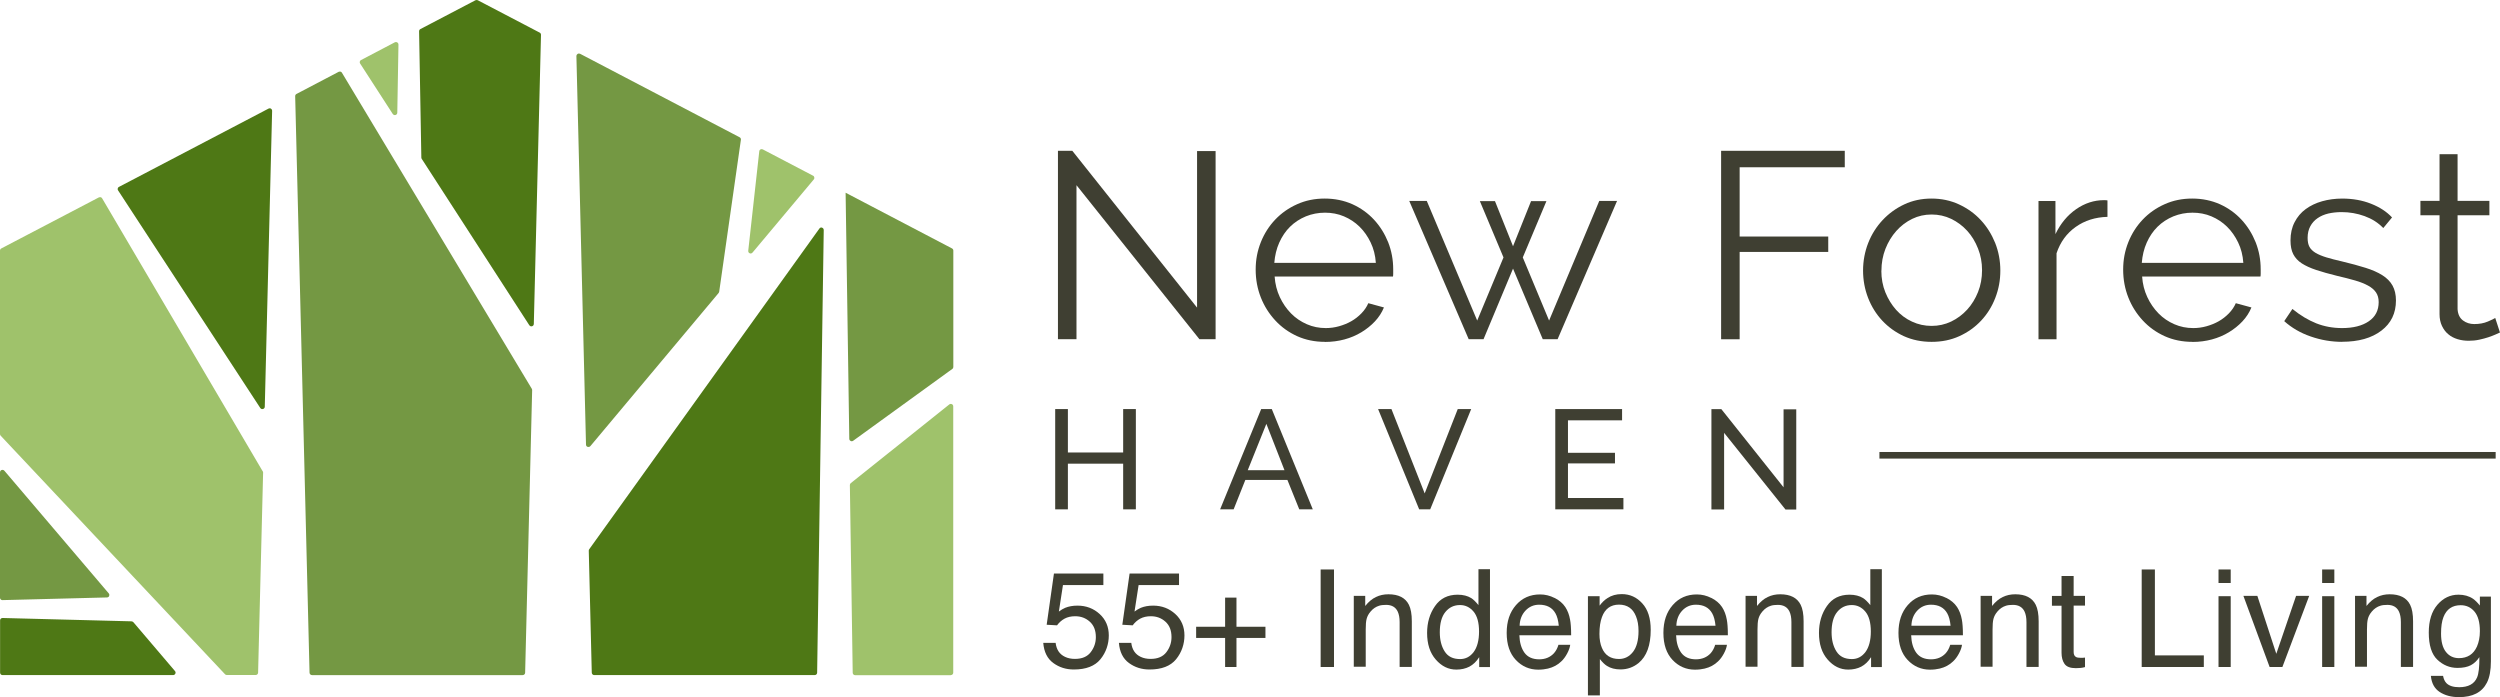
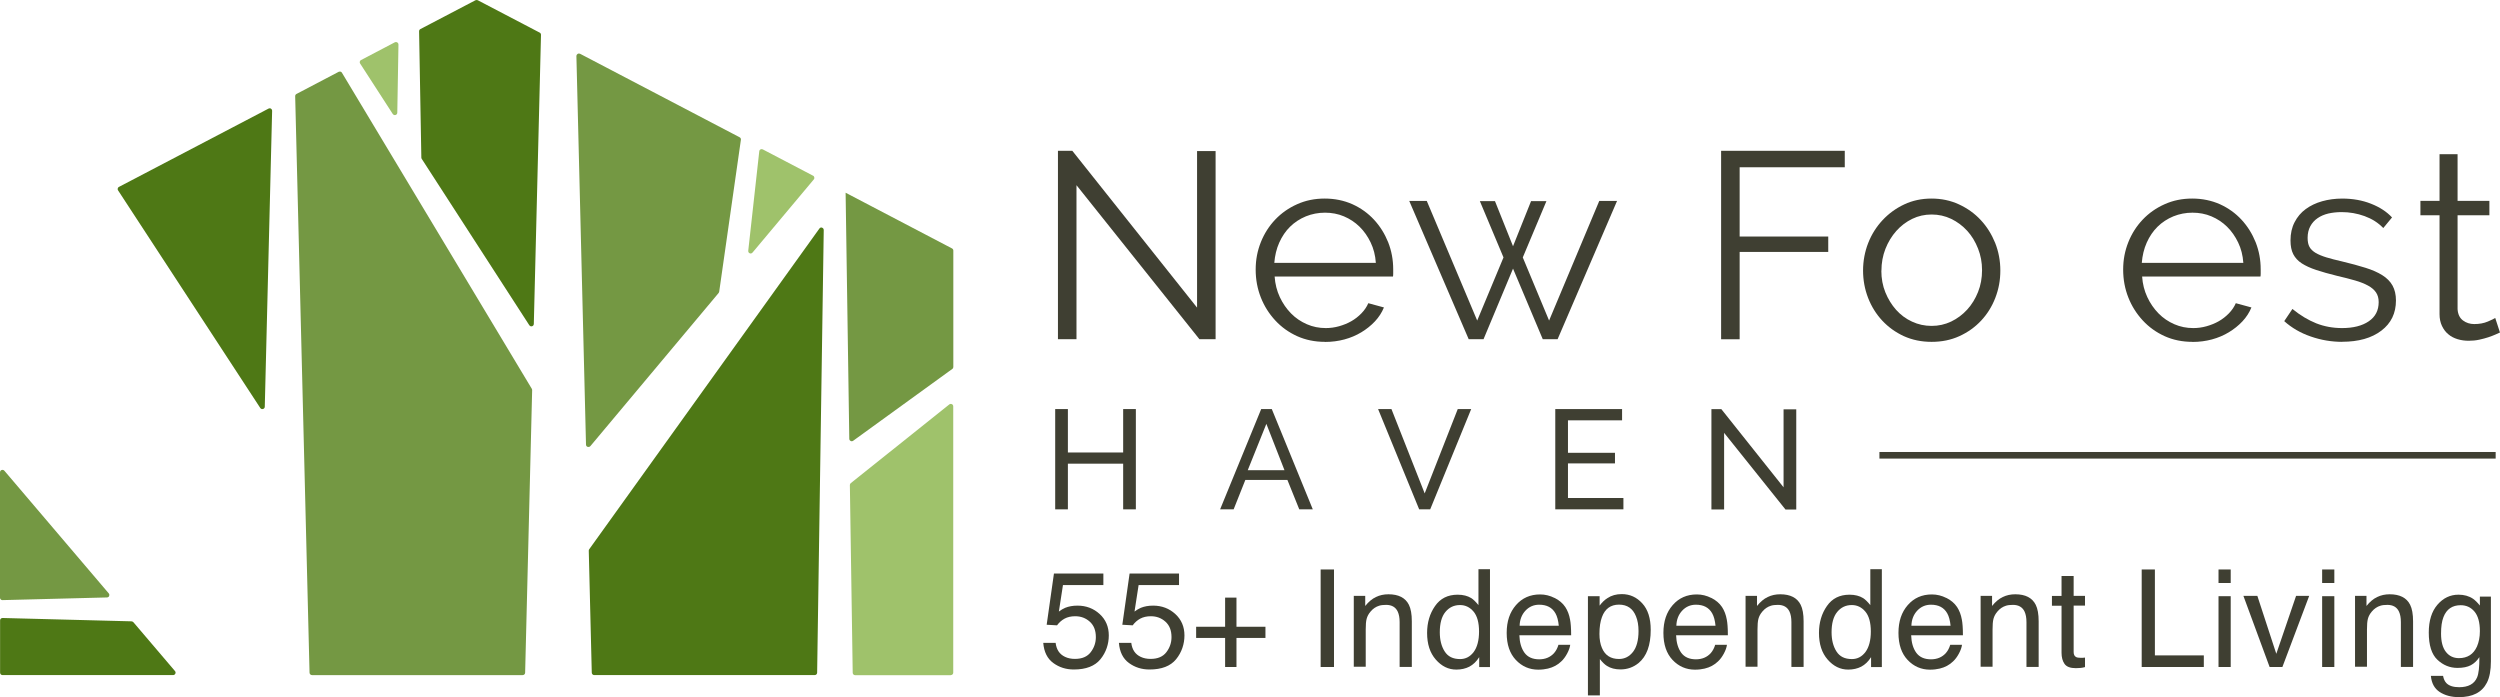
<svg xmlns="http://www.w3.org/2000/svg" id="logos" viewBox="0 0 299.4 83.48">
  <defs>
    <style>
      .cls-1 {
        fill: #9fc26b;
      }

      .cls-1, .cls-2, .cls-3, .cls-4 {
        stroke-width: 0px;
      }

      .cls-2 {
        fill: #4e7815;
      }

      .cls-3 {
        fill: #749843;
      }

      .cls-4 {
        fill: #3f3f32;
      }
    </style>
  </defs>
  <g>
    <path class="cls-4" d="M126.42,76.98c.1.82.47,1.38,1.14,1.69.34.16.73.24,1.18.24.85,0,1.48-.27,1.89-.81.41-.54.61-1.14.61-1.8,0-.8-.24-1.41-.73-1.85s-1.07-.65-1.75-.65c-.49,0-.92.1-1.27.29-.35.19-.65.46-.9.8l-1.24-.07.87-6.13h5.92v1.38h-4.84l-.49,3.17c.27-.2.52-.35.76-.45.42-.17.91-.26,1.47-.26,1.04,0,1.93.34,2.66,1.01.73.67,1.09,1.53,1.09,2.56s-.33,2.03-1,2.85c-.67.82-1.73,1.23-3.19,1.23-.93,0-1.75-.26-2.46-.78-.71-.52-1.11-1.32-1.2-2.41h1.49Z" />
    <path class="cls-4" d="M135.48,76.98c.1.82.47,1.38,1.14,1.69.34.16.73.24,1.18.24.85,0,1.48-.27,1.89-.81.41-.54.61-1.14.61-1.8,0-.8-.24-1.41-.73-1.85s-1.07-.65-1.75-.65c-.49,0-.92.1-1.27.29-.35.19-.65.46-.9.8l-1.24-.07.87-6.13h5.92v1.38h-4.84l-.49,3.17c.27-.2.52-.35.76-.45.42-.17.91-.26,1.47-.26,1.04,0,1.93.34,2.66,1.01.73.67,1.09,1.53,1.09,2.56s-.33,2.03-1,2.85c-.67.82-1.73,1.23-3.19,1.23-.93,0-1.75-.26-2.46-.78-.71-.52-1.11-1.32-1.2-2.41h1.49Z" />
    <path class="cls-4" d="M143.25,76.4v-1.34h3.47v-3.49h1.36v3.49h3.47v1.34h-3.47v3.48h-1.36v-3.48h-3.47Z" />
    <path class="cls-4" d="M158.16,68.2h1.6v11.68h-1.6v-11.68Z" />
    <path class="cls-4" d="M162.14,71.36h1.36v1.21c.4-.5.83-.86,1.28-1.07.45-.22.95-.33,1.5-.33,1.21,0,2.03.42,2.45,1.26.23.46.35,1.12.35,1.98v5.46h-1.46v-5.37c0-.52-.08-.94-.23-1.26-.25-.53-.72-.8-1.38-.8-.34,0-.62.03-.84.1-.39.12-.74.35-1.03.7-.24.28-.39.57-.47.87s-.11.73-.11,1.28v4.46h-1.43v-8.52Z" />
    <path class="cls-4" d="M176.2,71.63c.25.16.54.44.86.84v-4.3h1.38v11.72h-1.29v-1.19c-.33.53-.73.9-1.18,1.14-.45.23-.97.35-1.56.35-.95,0-1.76-.4-2.46-1.2s-1.04-1.86-1.04-3.19c0-1.24.32-2.32.95-3.22.63-.91,1.53-1.36,2.71-1.36.65,0,1.19.14,1.63.41ZM173.01,78.01c.39.62,1,.92,1.85.92.66,0,1.2-.28,1.63-.85.42-.57.64-1.39.64-2.45s-.22-1.87-.66-2.39c-.44-.52-.98-.78-1.62-.78-.72,0-1.3.28-1.75.83-.45.55-.67,1.36-.67,2.43,0,.91.19,1.68.58,2.29Z" />
    <path class="cls-4" d="M186.17,71.6c.56.28.99.65,1.29,1.1.28.43.47.93.57,1.5.08.39.13,1.02.13,1.88h-6.2c.03.87.23,1.56.61,2.09.38.52.97.79,1.76.79.74,0,1.33-.25,1.78-.74.25-.29.42-.62.53-1h1.41c-.04.31-.16.66-.37,1.05s-.44.7-.7.94c-.43.42-.97.71-1.6.86-.34.08-.73.13-1.16.13-1.05,0-1.95-.39-2.68-1.16-.73-.77-1.1-1.85-1.1-3.24s.37-2.48,1.11-3.33,1.7-1.28,2.89-1.28c.6,0,1.18.14,1.75.43ZM186.68,74.94c-.06-.62-.19-1.12-.4-1.49-.39-.69-1.04-1.03-1.95-1.03-.65,0-1.2.24-1.64.71-.44.47-.68,1.08-.7,1.81h4.69Z" />
    <path class="cls-4" d="M190.17,71.4h1.4v1.13c.29-.39.6-.69.94-.9.48-.32,1.05-.48,1.71-.48.97,0,1.79.37,2.46,1.11.68.74,1.01,1.8,1.01,3.17,0,1.86-.49,3.18-1.46,3.98-.62.5-1.34.76-2.16.76-.64,0-1.18-.14-1.62-.42-.26-.16-.54-.43-.85-.82v4.35h-1.43v-11.87ZM195.56,78.08c.44-.56.67-1.4.67-2.51,0-.68-.1-1.26-.3-1.75-.37-.94-1.05-1.41-2.04-1.41s-1.68.5-2.04,1.49c-.2.53-.3,1.2-.3,2.02,0,.66.1,1.22.3,1.68.37.88,1.05,1.32,2.04,1.32.67,0,1.23-.28,1.67-.84Z" />
    <path class="cls-4" d="M204.94,71.6c.56.28.99.65,1.29,1.1.28.43.47.93.57,1.5.08.39.13,1.02.13,1.88h-6.2c.03.87.23,1.56.61,2.09.38.52.97.79,1.76.79.74,0,1.33-.25,1.78-.74.25-.29.42-.62.53-1h1.41c-.04.31-.16.66-.37,1.05s-.44.7-.7.94c-.43.42-.97.71-1.6.86-.34.08-.73.13-1.16.13-1.05,0-1.95-.39-2.68-1.16-.73-.77-1.1-1.85-1.1-3.24s.37-2.48,1.11-3.33,1.7-1.28,2.89-1.28c.6,0,1.18.14,1.75.43ZM205.45,74.94c-.06-.62-.19-1.12-.4-1.49-.39-.69-1.04-1.03-1.95-1.03-.65,0-1.2.24-1.64.71-.44.47-.68,1.08-.7,1.81h4.69Z" />
    <path class="cls-4" d="M209.06,71.36h1.36v1.21c.4-.5.83-.86,1.28-1.07.45-.22.95-.33,1.5-.33,1.21,0,2.03.42,2.45,1.26.23.46.35,1.12.35,1.98v5.46h-1.46v-5.37c0-.52-.08-.94-.23-1.26-.25-.53-.72-.8-1.38-.8-.34,0-.62.03-.84.1-.39.12-.74.35-1.03.7-.24.28-.39.57-.47.87s-.11.73-.11,1.28v4.46h-1.43v-8.52Z" />
    <path class="cls-4" d="M223.13,71.63c.25.16.54.44.86.84v-4.3h1.38v11.72h-1.29v-1.19c-.33.53-.73.9-1.18,1.14-.45.23-.97.35-1.56.35-.95,0-1.76-.4-2.46-1.2s-1.04-1.86-1.04-3.19c0-1.24.32-2.32.95-3.22.63-.91,1.53-1.36,2.71-1.36.65,0,1.19.14,1.63.41ZM219.93,78.01c.39.62,1,.92,1.85.92.66,0,1.2-.28,1.63-.85.42-.57.64-1.39.64-2.45s-.22-1.87-.66-2.39c-.44-.52-.98-.78-1.62-.78-.72,0-1.3.28-1.75.83-.45.55-.67,1.36-.67,2.43,0,.91.19,1.68.58,2.29Z" />
    <path class="cls-4" d="M233.09,71.6c.56.28.99.65,1.29,1.1.28.43.47.93.57,1.5.08.39.13,1.02.13,1.88h-6.2c.03.87.23,1.56.61,2.09.38.52.97.79,1.76.79.74,0,1.33-.25,1.78-.74.25-.29.42-.62.53-1h1.41c-.04.31-.16.66-.37,1.05s-.44.7-.7.94c-.43.42-.97.71-1.6.86-.34.08-.73.13-1.16.13-1.05,0-1.95-.39-2.68-1.16-.73-.77-1.1-1.85-1.1-3.24s.37-2.48,1.11-3.33,1.7-1.28,2.89-1.28c.6,0,1.18.14,1.75.43ZM233.6,74.94c-.06-.62-.19-1.12-.4-1.49-.39-.69-1.04-1.03-1.95-1.03-.65,0-1.2.24-1.64.71-.44.47-.68,1.08-.7,1.81h4.69Z" />
    <path class="cls-4" d="M237.21,71.36h1.36v1.21c.4-.5.83-.86,1.28-1.07.45-.22.95-.33,1.5-.33,1.21,0,2.03.42,2.45,1.26.23.46.35,1.12.35,1.98v5.46h-1.46v-5.37c0-.52-.08-.94-.23-1.26-.25-.53-.72-.8-1.38-.8-.34,0-.62.03-.84.1-.39.12-.74.35-1.03.7-.24.28-.39.57-.47.87s-.11.73-.11,1.28v4.46h-1.43v-8.52Z" />
    <path class="cls-4" d="M246.89,68.98h1.45v2.38h1.36v1.17h-1.36v5.56c0,.3.1.5.3.6.11.06.3.09.56.09.07,0,.14,0,.22,0s.17-.01.28-.03v1.14c-.16.05-.34.08-.51.1-.18.02-.37.03-.58.03-.67,0-1.12-.17-1.36-.51-.24-.34-.36-.79-.36-1.33v-5.64h-1.15v-1.17h1.15v-2.38Z" />
    <path class="cls-4" d="M256.49,68.2h1.58v10.29h5.86v1.39h-7.44v-11.68Z" />
    <path class="cls-4" d="M265.69,68.2h1.46v1.62h-1.46v-1.62ZM265.69,71.4h1.46v8.48h-1.46v-8.48Z" />
    <path class="cls-4" d="M270.34,71.36l2.27,6.94,2.37-6.94h1.57l-3.21,8.52h-1.53l-3.14-8.52h1.66Z" />
    <path class="cls-4" d="M278.1,68.2h1.46v1.62h-1.46v-1.62ZM278.1,71.4h1.46v8.48h-1.46v-8.48Z" />
    <path class="cls-4" d="M282.05,71.36h1.36v1.21c.4-.5.83-.86,1.28-1.07.45-.22.95-.33,1.5-.33,1.21,0,2.03.42,2.45,1.26.23.46.35,1.12.35,1.98v5.46h-1.46v-5.37c0-.52-.08-.94-.23-1.26-.25-.53-.72-.8-1.38-.8-.34,0-.62.03-.84.1-.39.12-.74.35-1.03.7-.24.28-.39.57-.47.87s-.11.73-.11,1.28v4.46h-1.43v-8.52Z" />
    <path class="cls-4" d="M296.17,71.71c.27.19.54.46.82.81v-1.07h1.32v7.75c0,1.08-.16,1.94-.48,2.56-.59,1.16-1.71,1.73-3.35,1.73-.91,0-1.68-.21-2.31-.62-.62-.41-.97-1.05-1.05-1.93h1.46c.07.38.21.68.41.88.32.32.83.48,1.52.48,1.09,0,1.81-.39,2.14-1.16.2-.46.29-1.27.28-2.44-.29.44-.63.76-1.03.97-.4.21-.93.32-1.59.32-.92,0-1.72-.33-2.41-.98-.69-.65-1.03-1.74-1.03-3.25,0-1.43.35-2.54,1.04-3.34.69-.8,1.53-1.2,2.52-1.2.67,0,1.25.16,1.74.49ZM296.34,73.24c-.43-.51-.98-.76-1.65-.76-1,0-1.69.47-2.06,1.42-.2.5-.29,1.16-.29,1.98,0,.96.19,1.69.58,2.19.39.5.91.75,1.56.75,1.02,0,1.74-.46,2.16-1.39.23-.53.35-1.14.35-1.84,0-1.06-.22-1.84-.65-2.35Z" />
  </g>
  <g>
    <path class="cls-3" d="M114.05,44.19c.08-.06.12-.14.12-.24v-13.94c0-.11-.06-.21-.16-.26l-12.74-6.67.44,29.47c0,.16.11.23.16.26s.17.07.3-.02l11.87-8.6Z" />
    <path class="cls-2" d="M64.64,3.91L57.22.03s-.09-.03-.14-.03-.09.01-.14.03l-6.59,3.45c-.1.05-.16.15-.16.27l.27,15.13c0,.05.02.11.05.15h0s12.88,19.92,12.88,19.92c.11.16.26.14.33.12.06-.02.21-.08.21-.28l.86-34.62c0-.11-.06-.22-.16-.27Z" />
    <path class="cls-2" d="M98.46,27.26c-.06-.02-.22-.05-.33.11l-27.56,38.4c-.04.05-.06.11-.06.18l.36,14.61c0,.16.14.29.29.29h26.41c.16,0,.29-.13.29-.29l.79-53.01c0-.19-.14-.26-.2-.28Z" />
    <path class="cls-3" d="M70.39,53.51c.06.02.2.05.32-.09l15.35-18.33s.06-.09.07-.15l2.6-18.2c.02-.12-.04-.24-.15-.3l-19.11-10s-.09-.03-.14-.03c-.07,0-.13.03-.16.05-.04.03-.14.11-.14.26l1.15,46.53c0,.18.14.25.2.27Z" />
    <path class="cls-1" d="M89.78,30.33c.06.03.21.07.34-.08l7.34-8.76c.08-.09.07-.19.06-.25s-.04-.15-.15-.2l-6.02-3.15s-.09-.03-.13-.03c-.06,0-.11.02-.14.03-.04.02-.14.09-.15.23l-1.32,11.91c-.02.2.12.28.18.3Z" />
    <path class="cls-1" d="M47.04,13.65c.11.16.26.14.33.12.06-.02.21-.08.21-.28l.14-8.15c0-.15-.1-.23-.14-.26-.03-.02-.08-.04-.16-.04-.04,0-.09,0-.14.03l-4.04,2.12c-.1.05-.14.14-.15.19-.01.05-.02.14.04.23l3.9,6.03Z" />
    <path class="cls-3" d="M63.7,46.58L40.95,8.71c-.05-.09-.15-.14-.25-.14-.05,0-.09.01-.14.03l-5.05,2.65c-.1.05-.16.15-.16.27l1.72,69.04c0,.16.14.29.29.29h25.24c.16,0,.29-.13.29-.29l.84-33.83c0-.06-.01-.11-.04-.16Z" />
    <path class="cls-2" d="M15.96,74.51c-.05-.06-.13-.1-.22-.1l-15.44-.4h0c-.1,0-.17.05-.2.08-.03.03-.09.1-.09.21v6.26c0,.16.13.29.29.29h20.43c.17,0,.24-.12.27-.17.02-.05.07-.18-.04-.31l-4.99-5.86Z" />
    <path class="cls-1" d="M113.87,80.85c.16,0,.29-.13.29-.29v-31.9c0-.17-.12-.24-.17-.26-.03-.01-.07-.03-.13-.03-.05,0-.12.02-.18.07l-11.79,9.42c-.07.06-.11.14-.11.23l.34,22.48c0,.16.13.29.29.29h11.45Z" />
-     <path class="cls-1" d="M31.47,56.46L12.23,23.75c-.05-.09-.15-.14-.25-.14-.05,0-.09.01-.14.03L.16,29.75c-.1.05-.16.15-.16.26v21.97c0,.08.03.15.08.2l26.87,28.57c.06.06.13.09.21.09h3.46c.16,0,.29-.13.29-.29l.6-23.95c0-.05-.01-.11-.04-.16Z" />
    <path class="cls-3" d="M0,56.56v15.02c0,.11.06.18.09.21.06.06.14.09.21.08l12.51-.32c.17,0,.24-.12.26-.17s.06-.18-.04-.31L.52,56.37c-.07-.08-.15-.1-.22-.1-.05,0-.09.01-.11.02-.06.02-.19.09-.19.28Z" />
    <path class="cls-2" d="M32.46,13.01s-.16-.08-.29-.01l-17.92,9.38c-.1.05-.14.14-.15.19s-.02.14.04.23l17.03,26.06c.11.16.26.14.33.12.06-.02.21-.08.21-.27l.88-35.44c0-.15-.1-.23-.14-.26Z" />
  </g>
  <g>
    <path class="cls-4" d="M128.92,22.19v18.43h-2.22v-22.56h1.72l14.94,18.78v-18.75h2.22v22.53h-1.94l-14.71-18.43Z" />
    <path class="cls-4" d="M158.67,40.94c-1.21,0-2.32-.23-3.32-.68-1.01-.46-1.88-1.08-2.62-1.88s-1.32-1.71-1.73-2.75c-.41-1.04-.62-2.15-.62-3.34s.21-2.26.62-3.29.99-1.93,1.72-2.7c.73-.77,1.61-1.39,2.62-1.84,1.02-.46,2.12-.68,3.31-.68s2.31.23,3.32.68c1.01.46,1.87,1.08,2.59,1.86.72.78,1.28,1.68,1.69,2.7.4,1.02.6,2.1.6,3.24v.51c0,.17-.01.29-.03.35h-14.17c.06.89.27,1.71.62,2.46.35.75.8,1.4,1.35,1.96s1.18.98,1.89,1.29,1.47.46,2.27.46c.53,0,1.06-.07,1.59-.22s1.02-.35,1.46-.6.85-.57,1.21-.94.64-.78.83-1.22l1.87.51c-.25.61-.61,1.17-1.08,1.67-.47.5-1.01.93-1.62,1.3s-1.29.66-2.03.86-1.52.3-2.32.3ZM164.77,31.47c-.06-.89-.27-1.7-.62-2.43-.35-.73-.79-1.36-1.33-1.89-.54-.53-1.16-.94-1.87-1.24-.71-.3-1.47-.44-2.27-.44s-1.57.15-2.29.44c-.72.3-1.35.71-1.89,1.24-.54.53-.97,1.17-1.3,1.91s-.52,1.55-.59,2.42h12.17Z" />
    <path class="cls-4" d="M191.53,24.06h2.13l-7.12,16.56h-1.78l-3.56-8.45-3.53,8.45h-1.78l-7.12-16.56h2.1l6.04,14.33,3.15-7.56-2.83-6.74h1.81l2.16,5.4,2.16-5.4h1.84l-2.83,6.74,3.15,7.56,6.01-14.33Z" />
    <path class="cls-4" d="M206.12,40.62v-22.56h14.81v1.97h-12.59v8.3h10.61v1.84h-10.61v10.46h-2.22Z" />
    <path class="cls-4" d="M231.32,40.94c-1.21,0-2.31-.23-3.31-.68-1-.46-1.86-1.08-2.59-1.86s-1.3-1.7-1.7-2.73c-.4-1.04-.6-2.13-.6-3.27s.21-2.27.62-3.31c.41-1.04.99-1.95,1.72-2.73s1.59-1.41,2.59-1.88c1-.47,2.09-.7,3.27-.7s2.28.23,3.29.7c1.01.47,1.88,1.09,2.61,1.88.73.78,1.3,1.7,1.72,2.73.41,1.04.62,2.14.62,3.31s-.2,2.23-.6,3.27c-.4,1.04-.97,1.95-1.7,2.73s-1.6,1.4-2.61,1.86c-1.01.46-2.11.68-3.32.68ZM225.31,32.42c0,.93.16,1.8.48,2.59.32.79.75,1.49,1.29,2.1.54.6,1.18,1.08,1.91,1.41.73.34,1.51.51,2.34.51s1.6-.17,2.34-.52c.73-.35,1.37-.83,1.92-1.43.55-.6.98-1.31,1.3-2.11.32-.8.48-1.67.48-2.61s-.16-1.77-.48-2.59c-.32-.81-.75-1.53-1.3-2.13-.55-.6-1.19-1.08-1.92-1.43-.73-.35-1.51-.52-2.34-.52s-1.6.17-2.32.52c-.72.35-1.36.83-1.91,1.45s-.98,1.33-1.3,2.14c-.32.82-.48,1.69-.48,2.62Z" />
-     <path class="cls-4" d="M252.39,25.97c-1.46.04-2.73.44-3.81,1.21s-1.84,1.81-2.29,3.15v10.3h-2.16v-16.56h2.03v3.97c.61-1.27,1.44-2.27,2.48-2.99,1.04-.72,2.15-1.08,3.34-1.08.17,0,.31.01.41.03v1.97Z" />
    <path class="cls-4" d="M262.56,40.94c-1.21,0-2.32-.23-3.32-.68-1.01-.46-1.88-1.08-2.62-1.88s-1.32-1.71-1.73-2.75c-.41-1.04-.62-2.15-.62-3.34s.21-2.26.62-3.29.99-1.93,1.72-2.7c.73-.77,1.61-1.39,2.62-1.84,1.02-.46,2.12-.68,3.31-.68s2.31.23,3.32.68c1.01.46,1.87,1.08,2.59,1.86.72.78,1.28,1.68,1.69,2.7.4,1.02.6,2.1.6,3.24v.51c0,.17-.01.29-.03.35h-14.17c.06.89.27,1.71.62,2.46.35.75.8,1.4,1.35,1.96s1.18.98,1.89,1.29,1.47.46,2.27.46c.53,0,1.06-.07,1.59-.22s1.02-.35,1.46-.6.85-.57,1.21-.94.64-.78.83-1.22l1.87.51c-.25.61-.61,1.17-1.08,1.67-.47.5-1.01.93-1.62,1.3s-1.29.66-2.03.86-1.52.3-2.32.3ZM268.66,31.47c-.06-.89-.27-1.7-.62-2.43-.35-.73-.79-1.36-1.33-1.89-.54-.53-1.16-.94-1.87-1.24-.71-.3-1.47-.44-2.27-.44s-1.57.15-2.29.44c-.72.3-1.35.71-1.89,1.24-.54.53-.97,1.17-1.3,1.91s-.52,1.55-.59,2.42h12.17Z" />
    <path class="cls-4" d="M280.52,40.94c-1.29,0-2.55-.21-3.78-.64-1.23-.42-2.29-1.04-3.18-1.84l.98-1.46c.93.76,1.88,1.33,2.85,1.72.96.38,2,.57,3.1.57,1.33,0,2.4-.27,3.19-.81.8-.54,1.19-1.31,1.19-2.3,0-.47-.11-.85-.32-1.16-.21-.31-.52-.58-.94-.81s-.93-.44-1.56-.62c-.63-.18-1.35-.37-2.18-.56-.95-.23-1.78-.47-2.48-.7-.7-.23-1.28-.5-1.73-.79s-.79-.66-1.02-1.1c-.22-.43-.33-.98-.33-1.64,0-.83.16-1.56.49-2.19.33-.64.77-1.16,1.33-1.57.56-.41,1.22-.73,1.97-.94s1.55-.32,2.4-.32c1.27,0,2.43.21,3.46.62,1.04.41,1.88.96,2.51,1.64l-1.05,1.27c-.61-.64-1.36-1.11-2.24-1.43-.88-.32-1.8-.48-2.75-.48-.57,0-1.1.06-1.59.17-.49.12-.92.3-1.29.56-.37.25-.66.58-.87.97-.21.39-.32.85-.32,1.38,0,.44.07.81.22,1.08.15.28.39.51.73.72.34.2.77.38,1.29.54.52.16,1.15.32,1.89.49,1.06.25,1.99.51,2.8.76s1.48.55,2.02.89.95.75,1.22,1.24c.27.49.41,1.08.41,1.78,0,1.53-.58,2.73-1.75,3.62-1.17.89-2.73,1.33-4.7,1.33Z" />
    <path class="cls-4" d="M299.4,39.82c-.13.06-.31.15-.56.25-.24.11-.52.21-.84.32-.32.11-.68.2-1.08.29s-.83.13-1.27.13-.91-.06-1.33-.19c-.42-.13-.8-.32-1.11-.59-.32-.26-.57-.6-.76-1-.19-.4-.29-.87-.29-1.4v-11.85h-2.29v-1.72h2.29v-5.59h2.16v5.59h3.81v1.72h-3.81v11.25c.04.61.26,1.06.65,1.35.39.29.84.43,1.35.43.61,0,1.15-.1,1.62-.3.47-.2.76-.34.89-.43l.57,1.75Z" />
  </g>
  <rect class="cls-4" x="225.08" y="54.13" width="73.8" height=".79" />
  <g>
    <path class="cls-4" d="M136.03,48.99v12.01h-1.52v-5.47h-6.62v5.47h-1.52v-12.01h1.52v5.2h6.62v-5.2h1.52Z" />
    <path class="cls-4" d="M151.02,48.99h1.29l4.91,12.01h-1.62l-1.42-3.52h-5.04l-1.4,3.52h-1.62l4.92-12.01ZM153.83,56.31l-2.17-5.55-2.23,5.55h4.4Z" />
    <path class="cls-4" d="M166.64,48.99l3.98,10.1,3.96-10.1h1.61l-4.91,12.01h-1.32l-4.92-12.01h1.61Z" />
    <path class="cls-4" d="M194.42,59.65v1.35h-8.16v-12.01h8v1.35h-6.48v3.89h5.63v1.27h-5.63v4.14h6.63Z" />
    <path class="cls-4" d="M206.48,51.84v9.17h-1.52v-12.01h1.19l7.45,9.36v-9.34h1.52v12h-1.29l-7.34-9.17Z" />
  </g>
</svg>